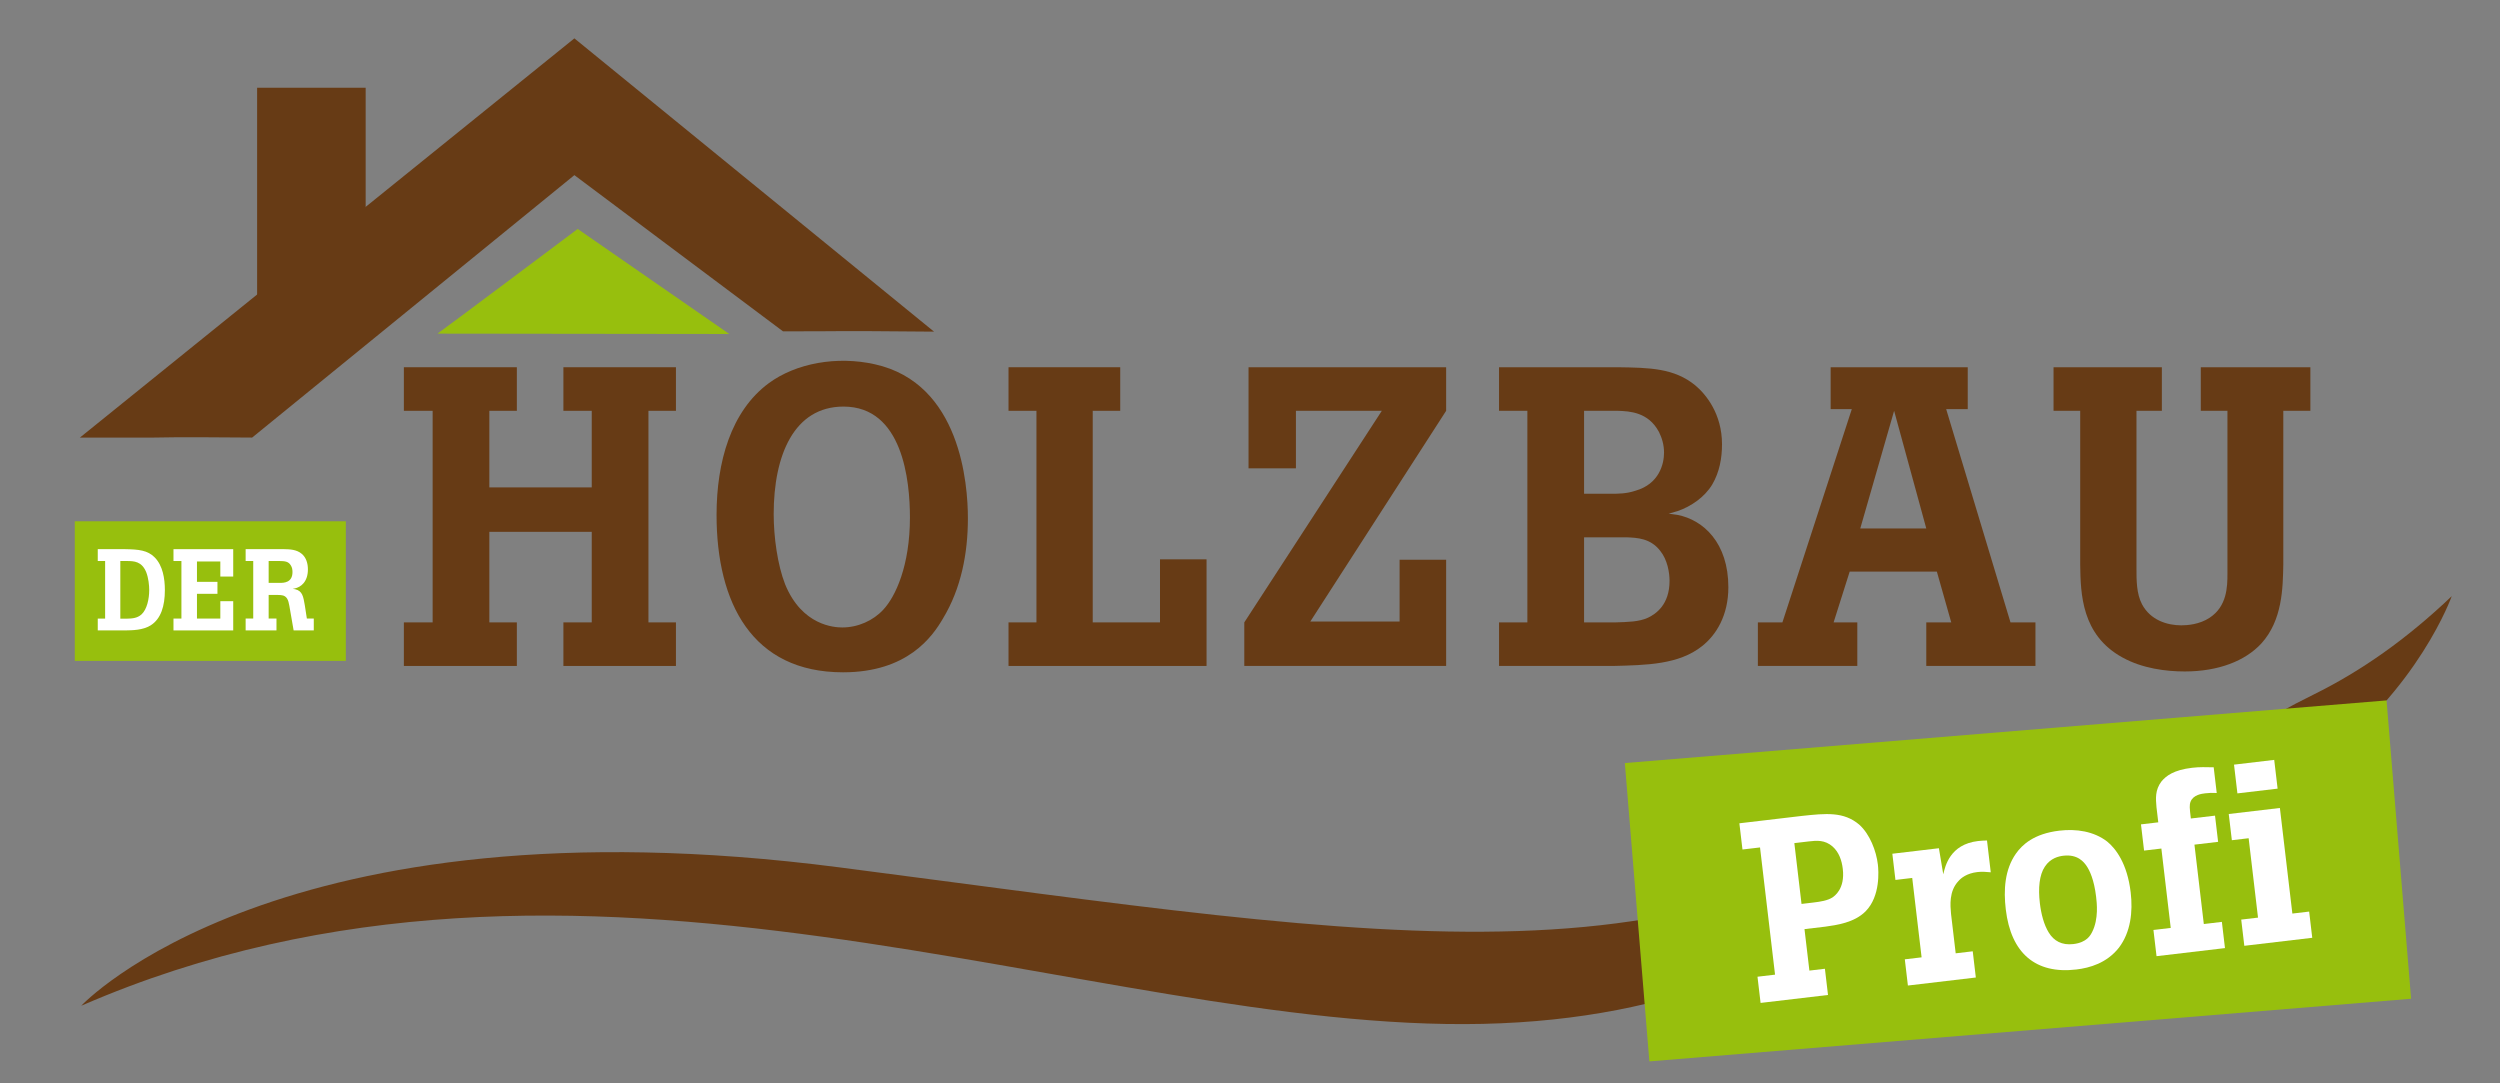
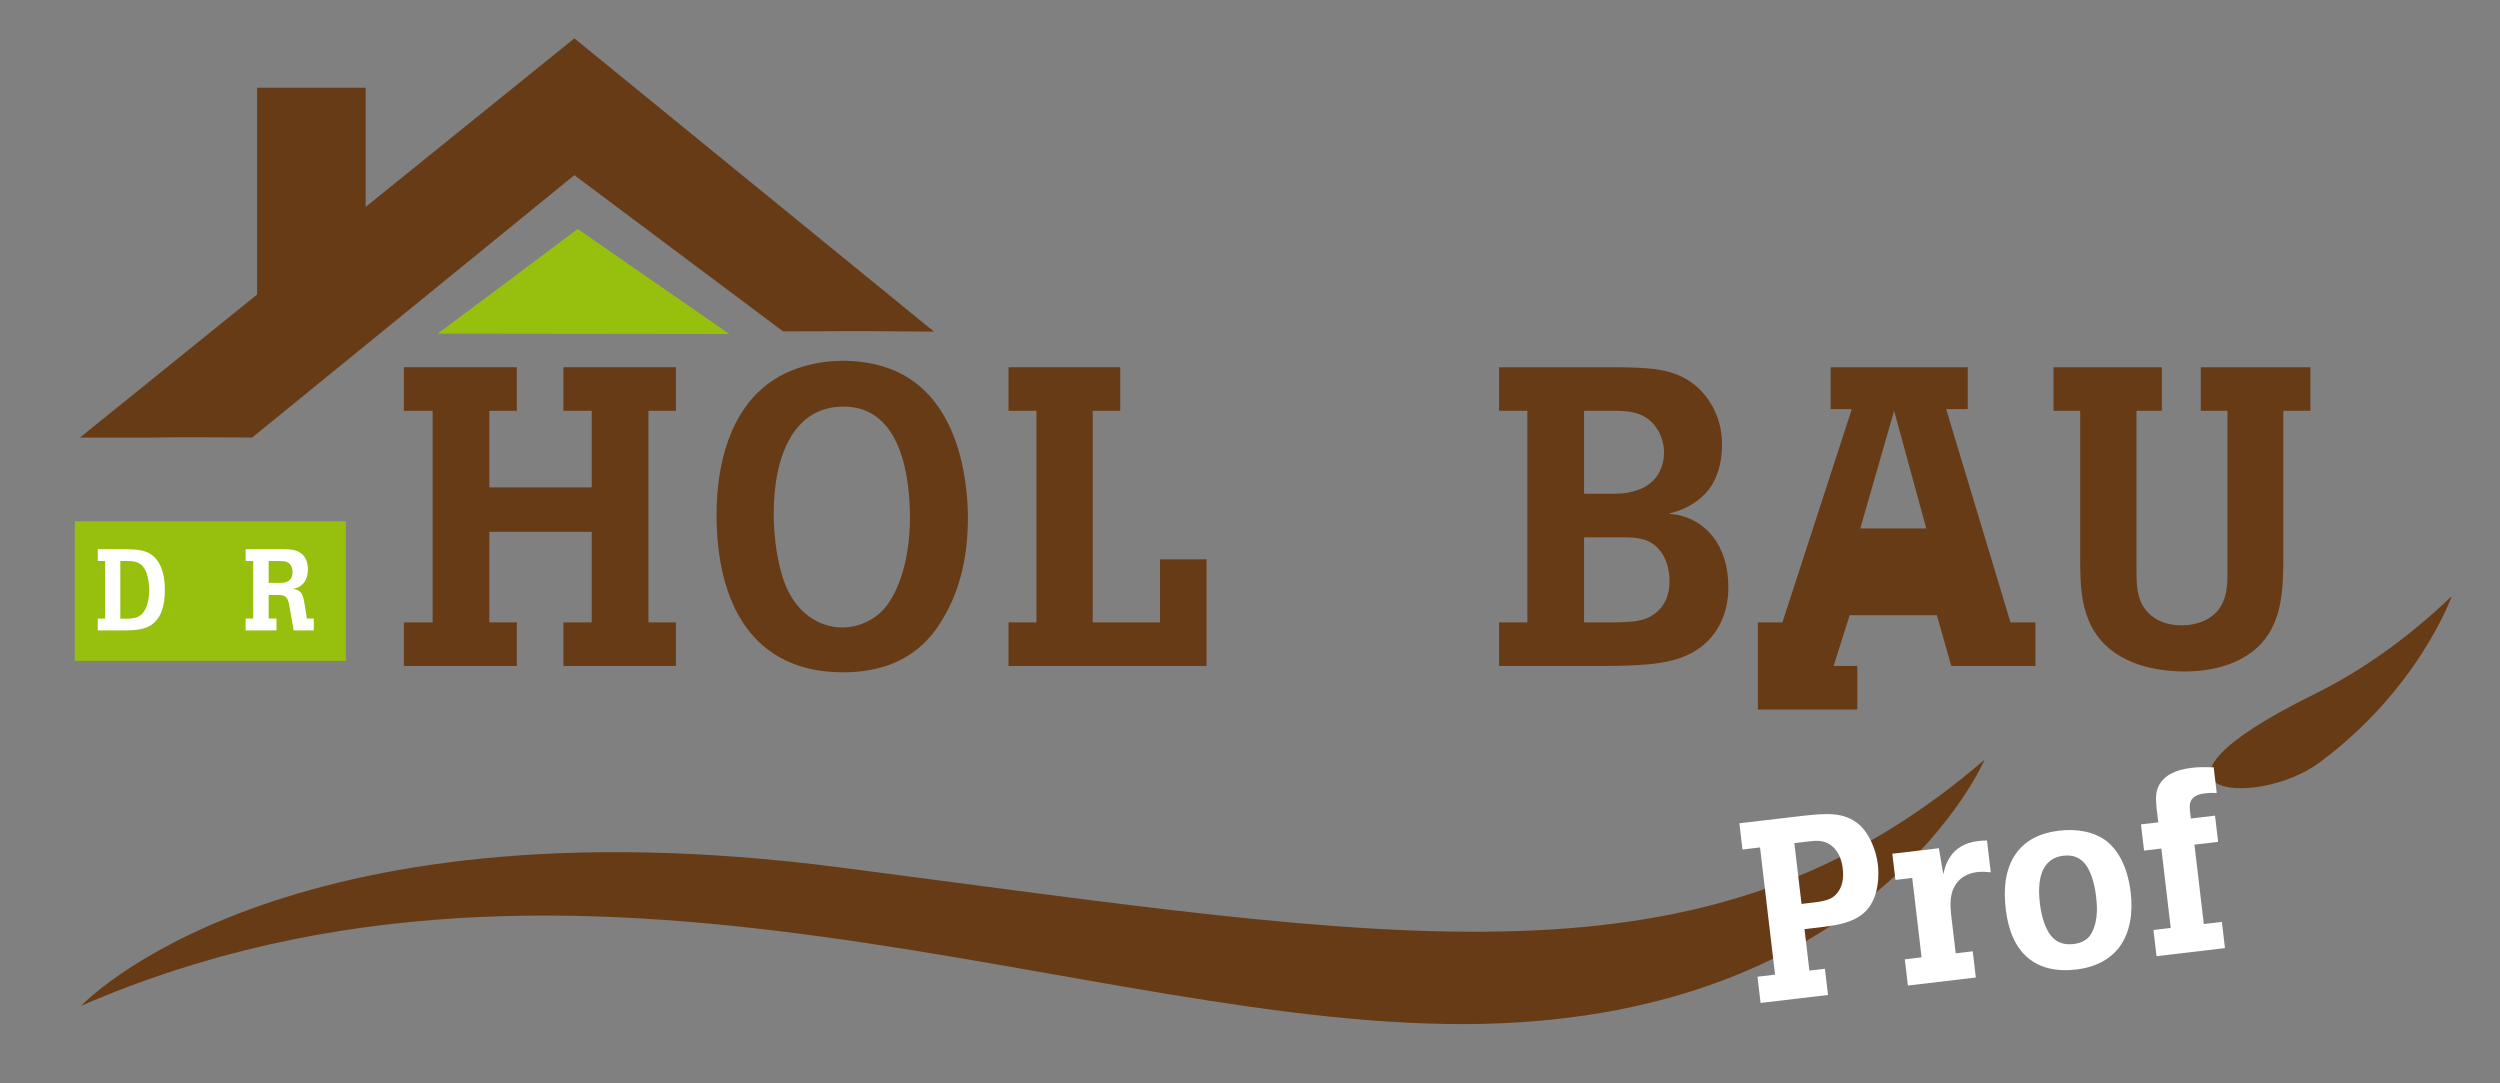
<svg xmlns="http://www.w3.org/2000/svg" version="1.1" id="Ebene_1" x="0px" y="0px" width="630px" height="273px" viewBox="0 0 630 273" enable-background="new 0 0 630 273" xml:space="preserve">
  <rect x="0" y="0" width="630" height="273" fill="#808080" stroke="none" />
  <g>
    <path fill="#673B15" d="M584.401,192.237c25.156-18.559,33.441-42.008,33.441-42.008c-11.26,10.744-22.755,18.852-34.828,24.805   C532.558,199.924,568.207,204.181,584.401,192.237" />
    <path fill="#673B15" d="M20.138,110.269h18.607c6.92-0.141,14.627-0.086,24.793,0l81.205-66.135l52.577,39.367   c18.986,0,9.135-0.18,38.05,0.074L144.743,9.668L20.138,110.269z" />
    <rect x="64.793" y="22.111" fill="#673B15" width="27.355" height="57.446" />
    <polygon fill="#673B15" points="101.776,92.543 130.247,92.543 130.247,103.525 123.315,103.525 123.315,122.825 149.119,122.825    149.119,103.525 141.976,103.525 141.976,92.543 170.338,92.543 170.338,103.525 163.407,103.525 163.407,156.84 170.338,156.84    170.338,167.822 141.976,167.822 141.976,156.84 149.119,156.84 149.119,134.022 123.315,134.022 123.315,156.84 130.247,156.84    130.247,167.822 101.776,167.822 101.776,156.84 109.026,156.84 109.026,103.525 101.776,103.525  " />
    <path fill="#673B15" d="M193.688,96.595c6.932-5.118,17.274-6.931,26.764-4.799c21.646,4.799,23.459,30.283,23.459,38.813   c0,8.85-1.706,17.7-6.291,25.271c-2.666,4.585-8.957,13.542-25.165,13.542c-22.925,0-31.882-17.487-31.882-39.666   C180.573,116.428,184.2,103.632,193.688,96.595 M212.563,102.459c-12.476,0-17.594,12.263-17.594,27.084   c0,5.758,0.96,12.795,2.879,17.7c4.265,10.449,12.476,10.876,14.395,10.876c3.945,0,7.784-1.706,10.343-4.479   c3.092-3.306,6.717-11.089,6.717-23.244C229.303,121.119,227.49,102.459,212.563,102.459" />
    <polygon fill="#673B15" points="254.147,92.543 282.297,92.543 282.297,103.525 275.366,103.525 275.366,156.84 292.32,156.84    292.32,140.952 304.049,140.952 304.049,167.822 254.147,167.822 254.147,156.84 261.185,156.84 261.185,103.525 254.147,103.525     " />
-     <polygon fill="#673B15" points="314.63,92.543 364.426,92.543 364.426,103.525 330.198,156.626 352.696,156.626 352.696,141.059    364.426,141.059 364.426,167.822 313.563,167.822 313.563,156.84 348.218,103.525 326.572,103.525 326.572,118.026 314.63,118.026     " />
    <path fill="#673B15" d="M407.502,92.543c8.211,0.106,14.396,0.213,19.727,4.585c2.666,2.239,6.718,7.144,6.718,14.821   c0,3.519-0.64,7.037-2.452,10.13c-1.92,3.198-5.332,5.544-8.745,6.717l-2.238,0.641l2.238,0.319   c6.506,1.279,12.797,7.037,12.797,18.233c0,7.145-3.093,12.049-6.611,14.821c-5.864,4.691-14.075,4.799-22.498,5.012h-28.684   V156.84h7.145v-53.314h-7.145V92.543H407.502z M399.186,103.525v20.899h6.824c1.813,0,3.839,0,6.078-0.747   c6.076-1.706,7.25-6.824,7.25-9.597c0-2.025-0.533-3.731-1.279-5.225c-2.666-5.012-7.357-5.225-10.343-5.331H399.186z    M399.186,135.407v21.433h7.997c2.985-0.106,5.758-0.106,8.104-1.173c2.026-0.96,5.438-3.306,5.438-9.277   c0-2.132-0.533-5.331-2.346-7.57c-2.453-3.199-5.865-3.306-8.424-3.412H399.186z" />
-     <path fill="#673B15" d="M461.324,92.543h34.548v10.556h-5.438l16.208,53.741h6.291v10.982h-27.511V156.84h6.291l-3.625-12.796   h-21.966l-4.052,12.796h5.972v10.982h-25.058V156.84h6.185l17.486-53.741h-5.331V92.543z M477.318,103.525l-8.53,29.643h16.634   L477.318,103.525z" />
+     <path fill="#673B15" d="M461.324,92.543h34.548v10.556h-5.438l16.208,53.741h6.291v10.982h-27.511h6.291l-3.625-12.796   h-21.966l-4.052,12.796h5.972v10.982h-25.058V156.84h6.185l17.486-53.741h-5.331V92.543z M477.318,103.525l-8.53,29.643h16.634   L477.318,103.525z" />
    <path fill="#673B15" d="M517.492,92.543h27.297v10.982h-6.397v39.772c0,2.985,0,6.291,1.386,8.957   c2.133,4.052,6.397,5.331,9.916,5.331c1.493,0,4.586-0.213,7.145-1.919c4.372-2.879,4.479-7.784,4.479-11.09v-41.052h-6.719V92.543   h27.618v10.982h-6.824v38.6c-0.106,6.077-0.214,14.182-5.546,20.046c-4.051,4.372-10.769,7.037-19.299,7.037   c-4.691,0-10.663-0.746-15.675-3.519c-10.343-5.651-10.556-16.101-10.662-23.352v-38.813h-6.718V92.543z" />
    <path fill="#97BF0D" d="M110.25,84.073c1.413-0.941,35.329-26.379,35.329-26.379l38.201,26.473L110.25,84.073z" />
    <path fill="#673B15" d="M373.662,258.017c98.827-2.193,126.482-66.615,126.482-66.615   c-70.384,60.709-147.113,45.492-288.584,27.177C70.088,200.261,20.471,253.45,20.471,253.45   C146.42,198.778,274.843,260.216,373.662,258.017" />
-     <rect x="412.064" y="184.235" transform="matrix(0.997 -0.082 0.082 0.997 -16.476 42.397)" fill="#97BF0D" width="192.53" height="75.408" />
    <path fill="#FFFFFF" d="M454.732,234.138l1.234,10.451l3.912-0.461l0.779,6.604l-16.99,2.005l-0.78-6.603l4.424-0.523   l-3.785-32.057l-4.424,0.521l-0.78-6.604l15.707-1.854c6.1-0.656,10.595-1.123,14.496,2.188c2.69,2.412,4.295,6.643,4.697,10.041   c0.182,1.539,0.682,7.982-3.092,11.806c-2.847,2.874-7.327,3.468-10.141,3.864L454.732,234.138z M452.174,212.466l1.81,15.324   l2.949-0.348c1.859-0.221,3.583-0.488,4.854-1.289c0.419-0.309,3.202-2.068,2.596-7.197c-0.249-2.115-0.948-4.178-2.549-5.615   c-1.958-1.719-4.017-1.541-6.005-1.305L452.174,212.466z" />
    <path fill="#FFFFFF" d="M489.703,220.323c0.479-2.008,1.645-7.541,8.762-8.381c0.77-0.092,1.546-0.119,2.26-0.14l0.945,8.017   c-1.185-0.119-2.232-0.191-3.387-0.058c-2.693,0.319-4.111,1.528-4.74,2.25c-2.428,2.563-2.068,6.163-1.882,8.286l1.174,9.938   l4.295-0.508l0.78,6.604l-17.119,2.021l-0.779-6.604l4.231-0.5l-2.362-20.004l-4.231,0.5l-0.78-6.604l11.733-1.387L489.703,220.323   z" />
    <path fill="#FFFFFF" d="M508.019,215.104c1.561-2.199,4.479-5.016,10.954-5.779c4.231-0.5,8.664,0.146,12.025,2.74   c2.158,1.76,5.072,5.512,5.935,12.82c0.575,4.872,0.013,10.012-2.97,13.939c-3.054,3.869-7.33,5.09-10.729,5.492   c-10.258,1.211-16.476-4.103-17.777-15.129C504.873,224.251,505.181,219.146,508.019,215.104 M515.299,218.403   c-1.383,2.051-1.702,5.402-1.255,9.186c0.325,2.756,1.036,5.469,2.239,7.406c1.291,2.123,3.31,3.25,6.194,2.91   c3.462-0.408,4.348-2.27,4.771-3.1c1.631-3.248,1.154-7.287,0.973-8.824c-0.508-4.297-1.629-6.635-2.414-7.777   c-0.626-0.9-2.174-2.994-5.828-2.563C518.824,215.778,516.731,216.22,515.299,218.403" />
    <path fill="#FFFFFF" d="M543.431,203.382c-0.186-2.123-0.379-4.313,1.253-6.455c1.139-1.369,3.039-2.893,7.72-3.445   c1.987-0.234,3.492-0.152,5.446-0.123l0.765,6.475c-1.177-0.056-1.89-0.037-2.916,0.084c-0.834,0.1-2.949,0.348-3.657,2.057   c-0.351,0.887-0.267,1.592,0.051,4.285l6.091-0.719l0.779,6.604L553,212.849l2.362,20.004l4.552-0.539l0.78,6.604l-17.247,2.037   l-0.779-6.604l4.359-0.514l-2.362-20.004l-4.359,0.514l-0.78-6.604l4.359-0.516L543.431,203.382z" />
-     <path fill="#FFFFFF" d="M561.646,205.13l12.887-1.521l3.142,26.609l4.232-0.5l0.779,6.604l-17.118,2.021l-0.78-6.604l4.232-0.5   l-2.362-20.004l-4.232,0.5L561.646,205.13z M562.972,192.688l10.13-1.197l0.855,7.246l-10.131,1.195L562.972,192.688z" />
    <rect x="18.844" y="131.364" fill="#97BF0D" width="68.301" height="35.184" />
    <path fill="#FFFFFF" d="M24.635,138.388h6.904c3.394,0.058,5.657,0.261,7.455,2.088c2.031,2.06,2.553,5.309,2.553,8.238   c0,3.945-0.957,7.252-3.626,8.905c-1.973,1.189-4.496,1.218-6.411,1.247h-6.875v-2.987h1.857v-14.504h-1.857V138.388z    M30.321,141.375v14.532h1.508c1.305-0.028,2.727-0.058,3.858-1.102c1.335-1.248,1.915-3.829,1.915-6.121   c0-1.16-0.175-3.017-0.755-4.496c-1.131-2.756-3.074-2.784-4.756-2.813H30.321z" />
-     <polygon fill="#FFFFFF" points="43.717,138.388 58.772,138.388 58.772,145.291 55.523,145.291 55.523,141.492 49.634,141.492    49.634,146.625 54.798,146.625 54.798,149.642 49.634,149.642 49.634,155.879 55.523,155.879 55.523,151.498 58.772,151.498    58.772,158.867 43.717,158.867 43.717,155.879 45.718,155.879 45.718,141.375 43.717,141.375  " />
    <path fill="#FFFFFF" d="M71.617,138.388c1.334,0.028,3.133,0.058,4.438,1.188c1.131,0.958,1.538,2.437,1.538,3.916   c0,3.191-1.828,4.468-3.278,4.786c-0.175,0.059-0.377,0.087-0.552,0.116l0.61,0.087c1.856,0.436,2.059,1.856,2.436,4.032   l0.522,3.365h1.741v2.987h-5.077l-1.073-6.178c-0.145-0.726-0.261-1.364-0.58-1.857c-0.58-0.87-1.363-0.87-2.262-0.899h-2.379   v5.947h1.973v2.987H61.9v-2.987h1.914v-14.504H61.9v-2.987H71.617z M67.701,141.375v5.512h2.814c0.986,0,3.19-0.029,3.19-2.727   c0-0.581-0.087-1.161-0.405-1.654c-0.61-1.073-1.567-1.102-2.872-1.131H67.701z" />
    <rect x="-126" y="-863.55" fill="none" width="841.89" height="1190.55" />
  </g>
</svg>